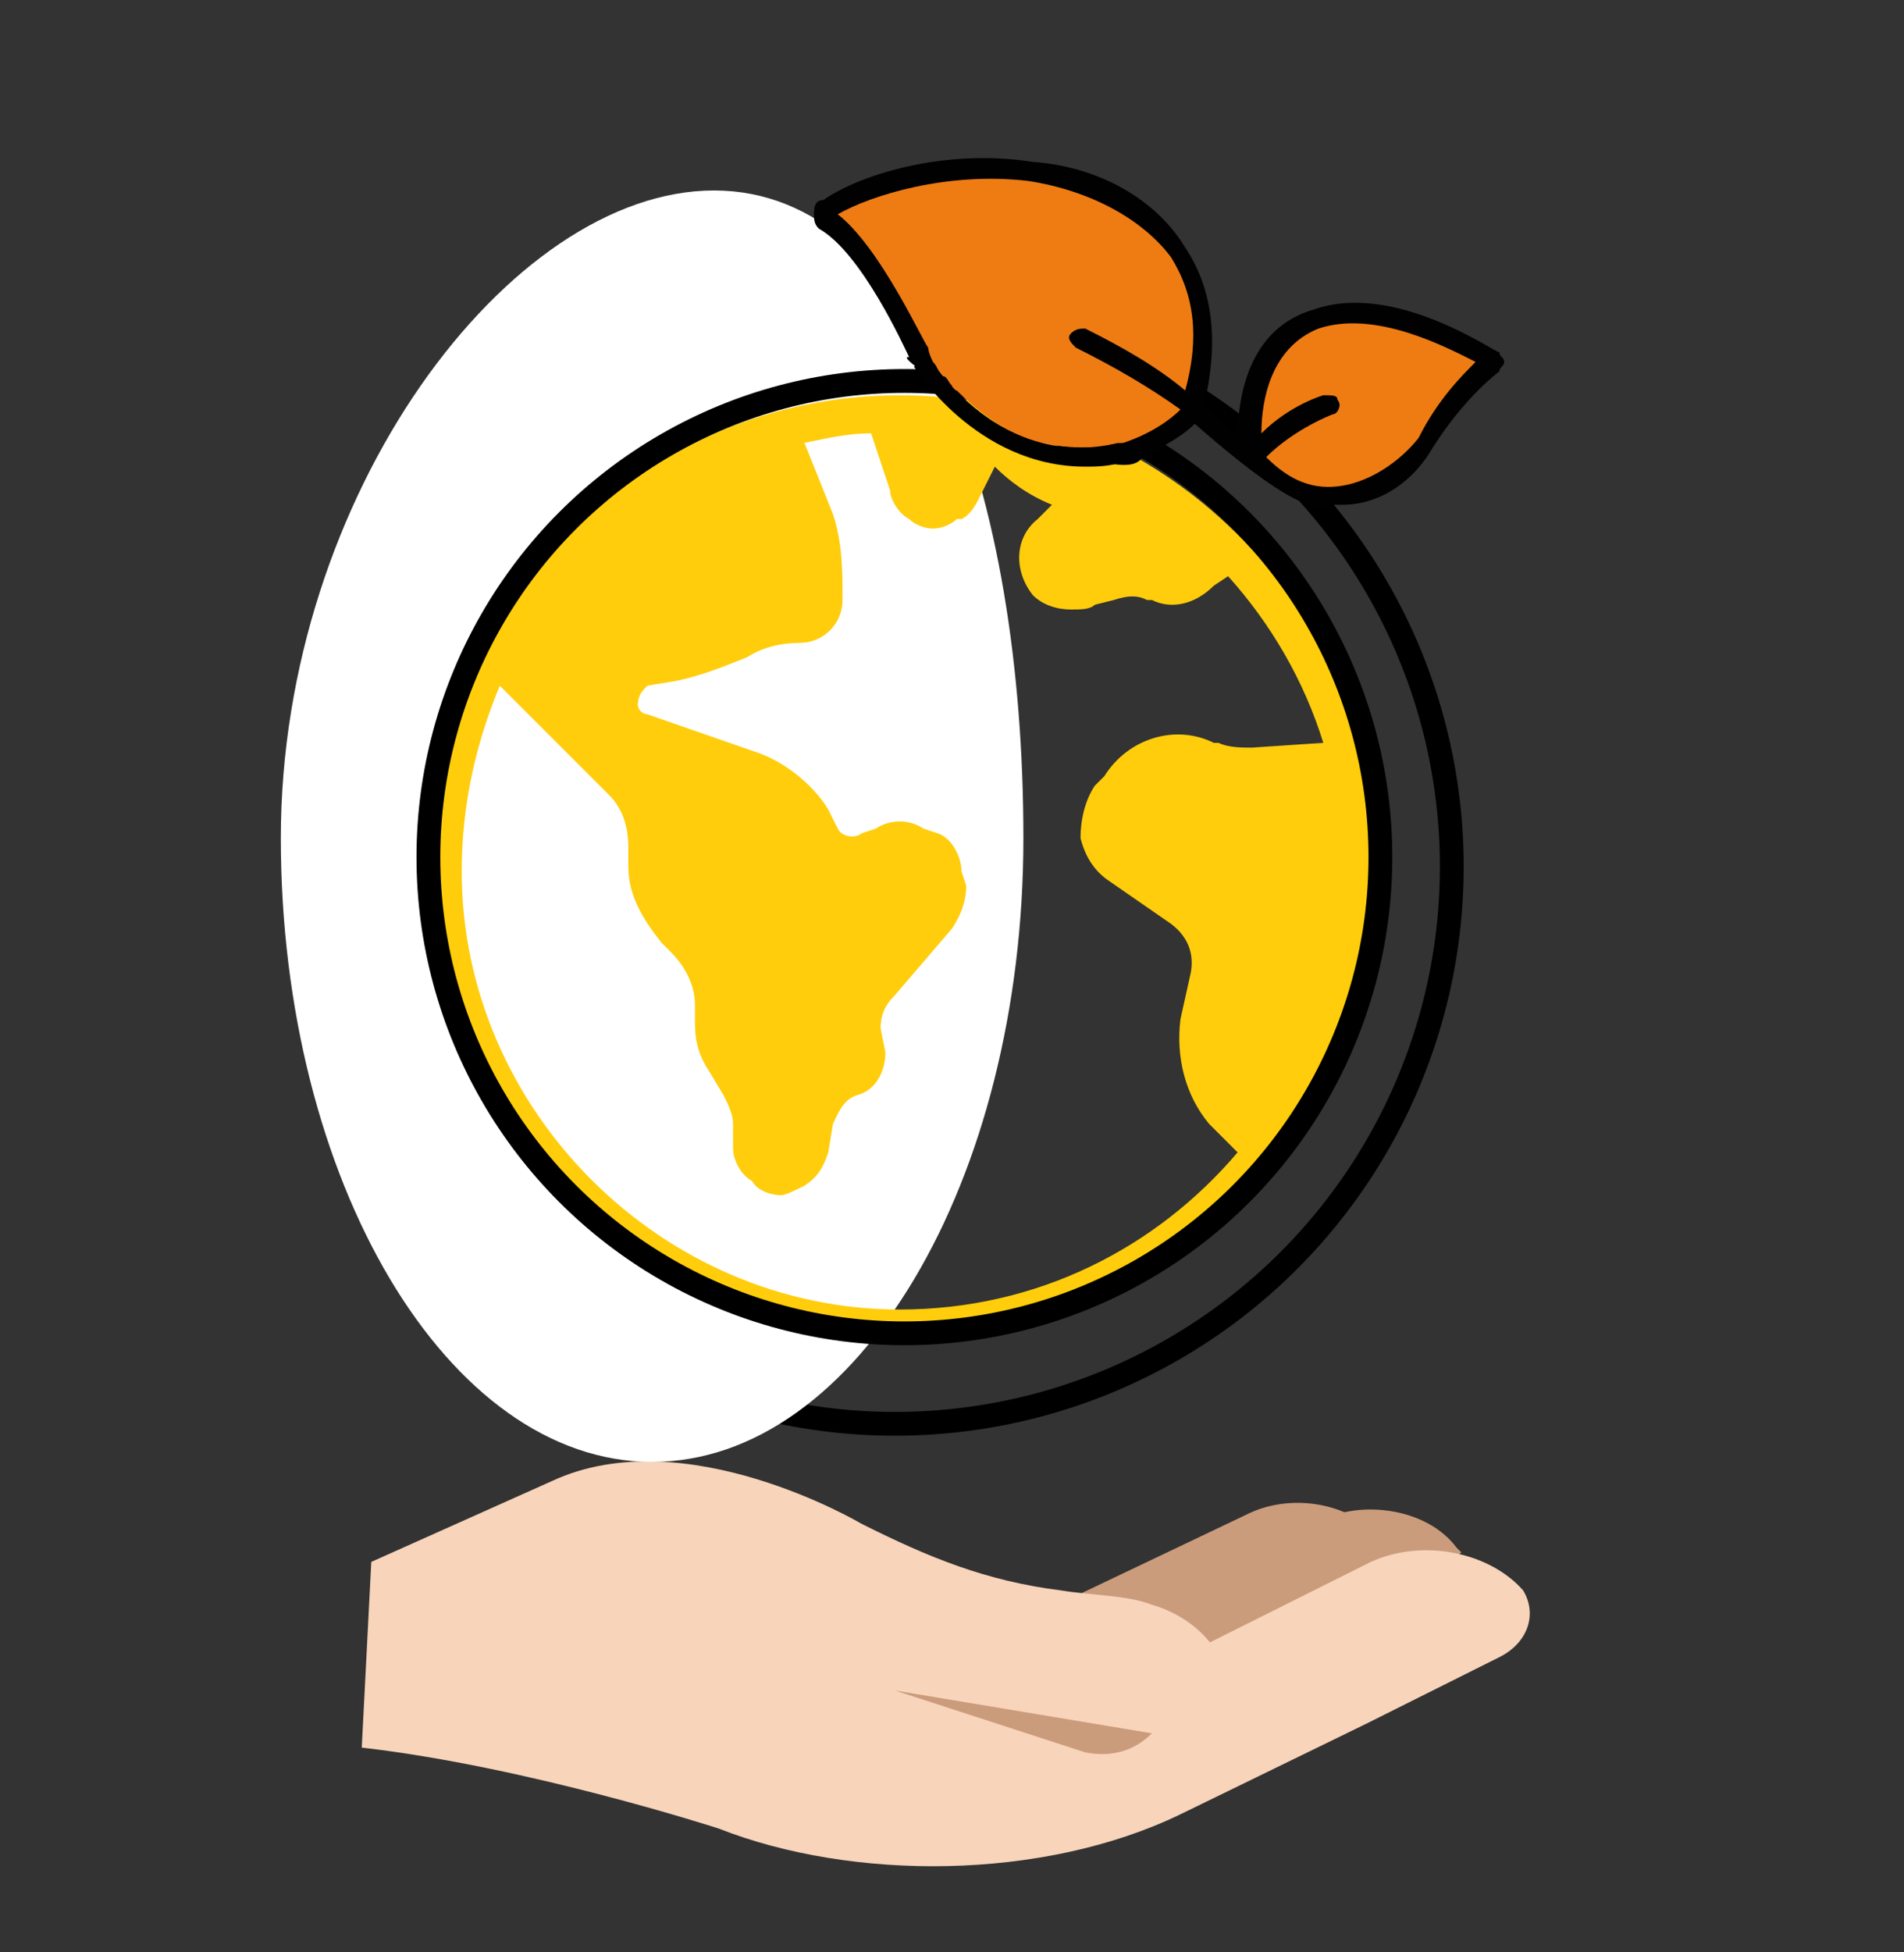
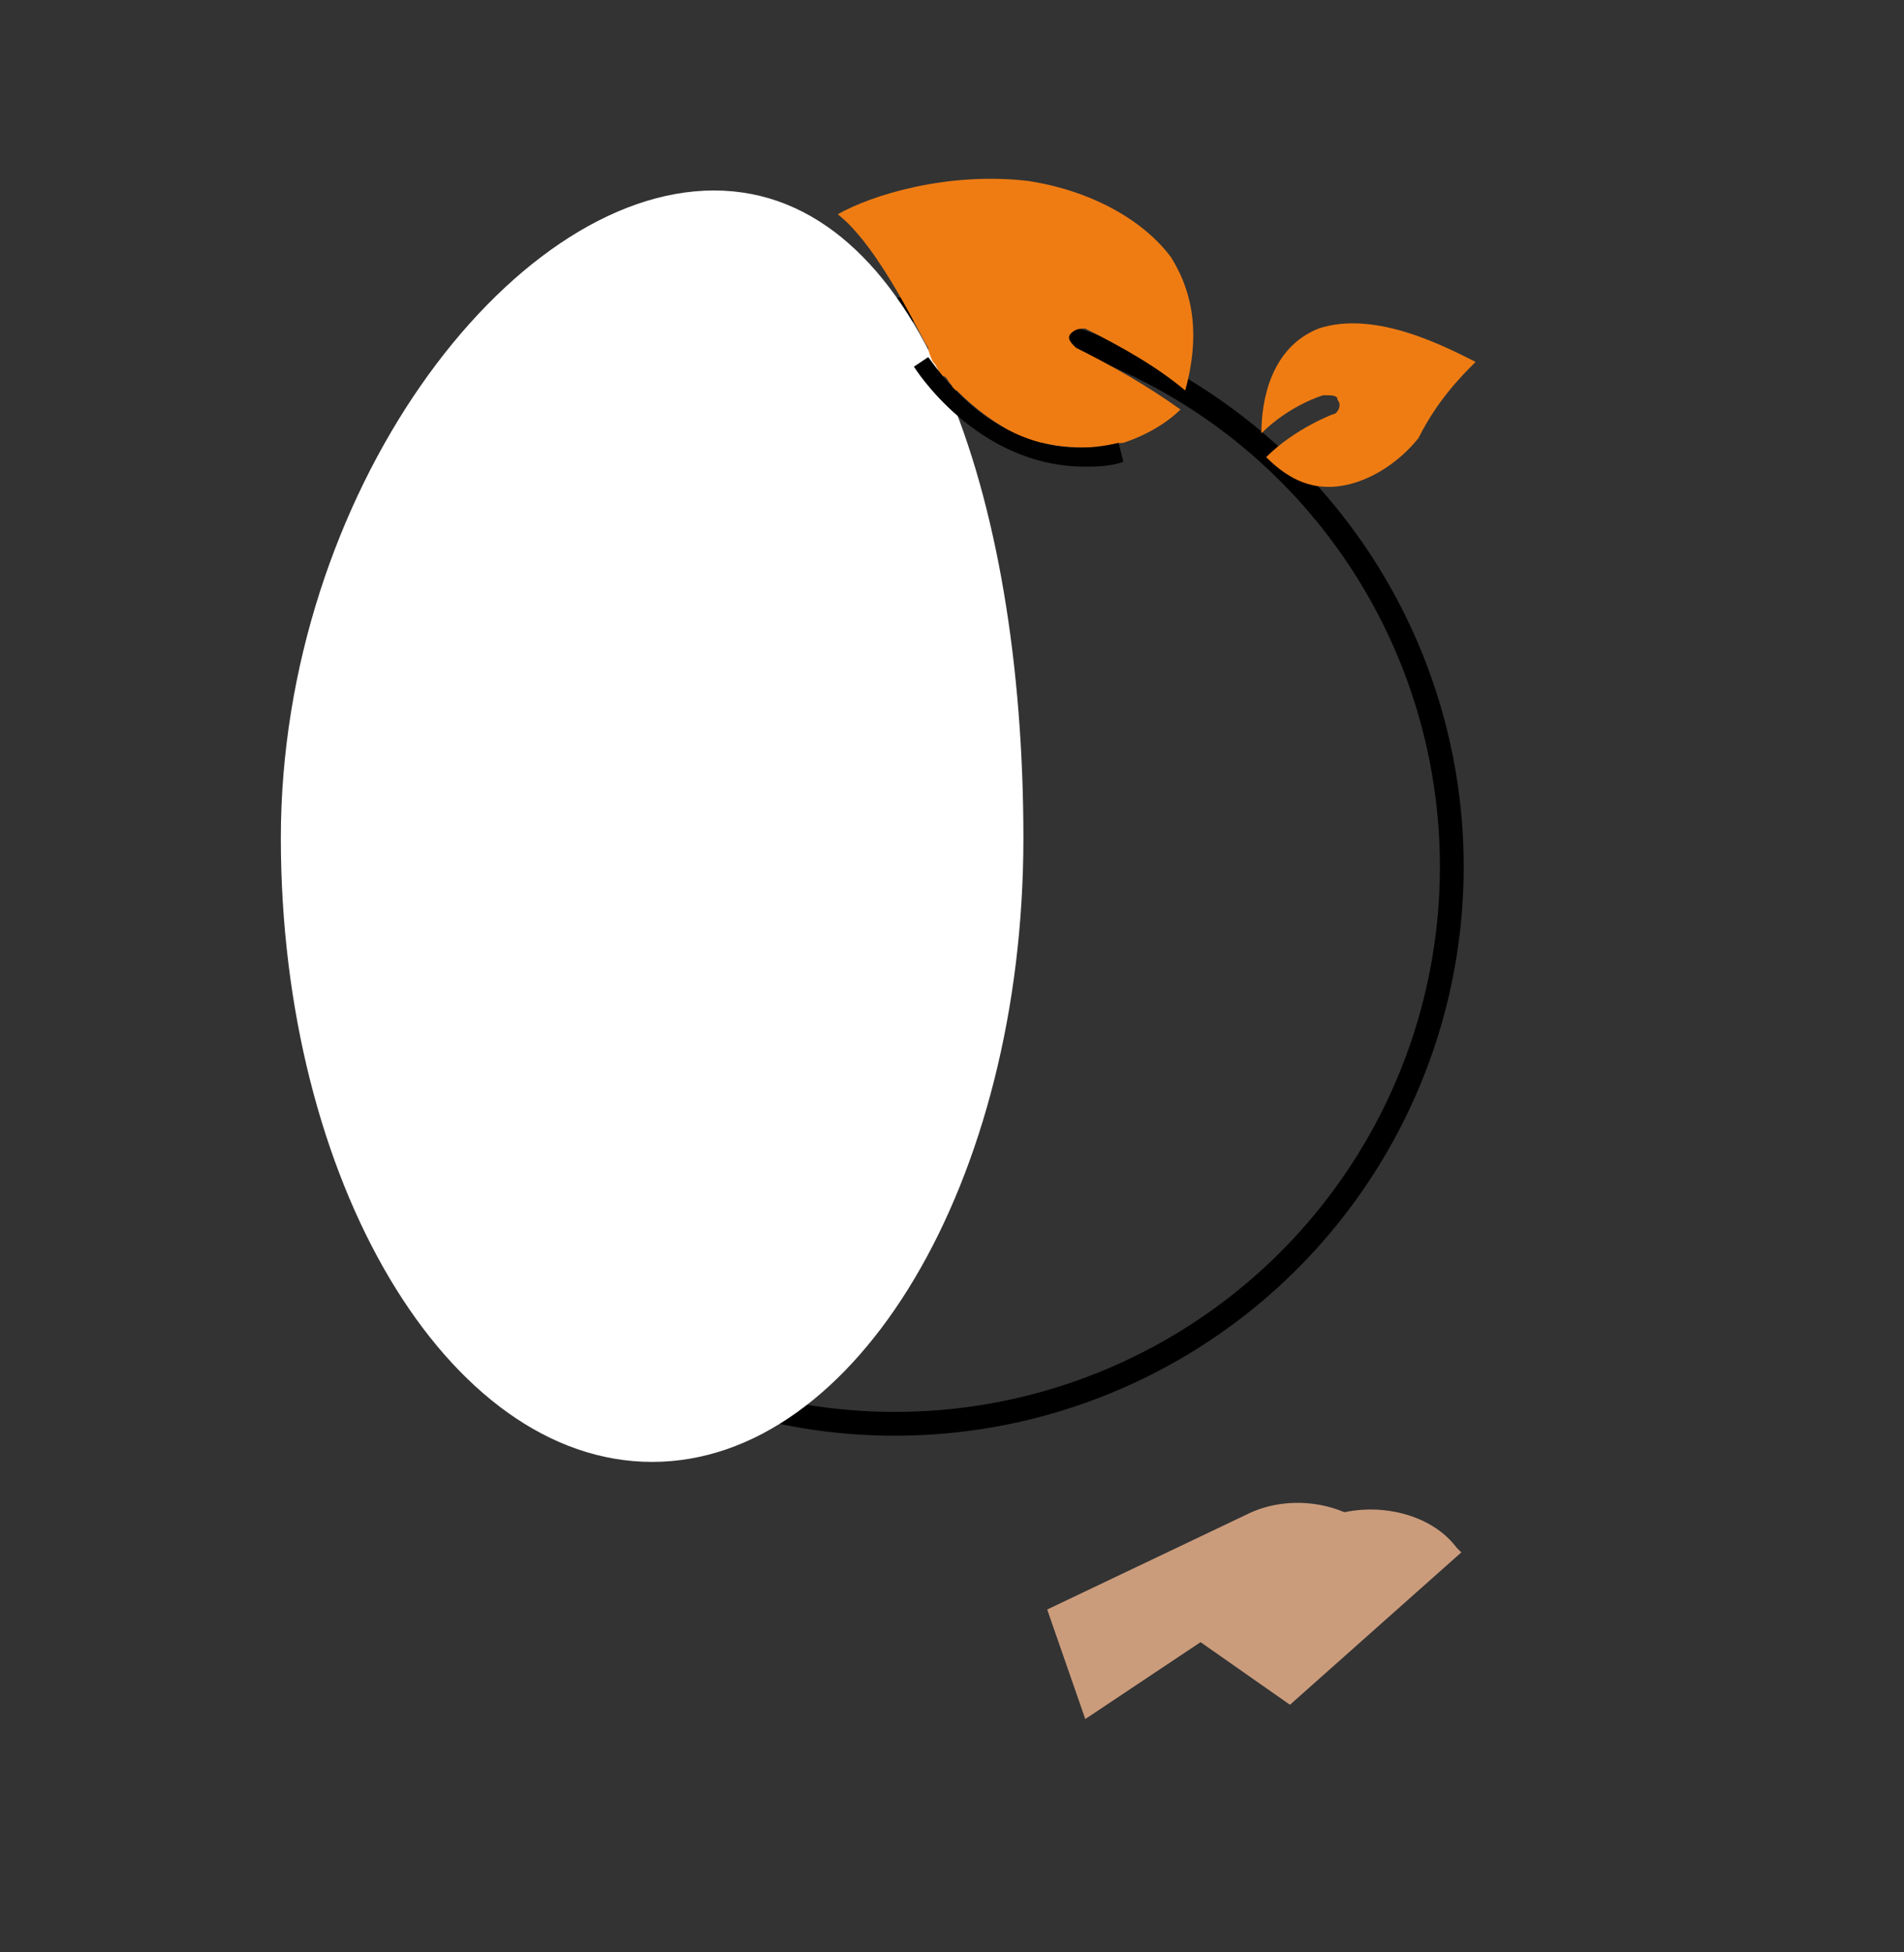
<svg xmlns="http://www.w3.org/2000/svg" width="40" height="41" viewBox="0 0 40 41" fill="none">
  <rect x="0" y="0" width="40" height="41" fill="#333333" stroke="none" />
  <style>
@keyframes a0_t { 0% { transform: translate(18.9px,18.2px) rotate(0deg) translate(-18.9px,-18.2px); } 100% { transform: translate(18.9px,18.2px) rotate(360deg) translate(-18.9px,-18.2px); } }
@keyframes a1_t { 0% { transform: translate(19px,16.1px) rotate(0deg) translate(-12.6px,-12.8px); } 40% { transform: translate(19px,16.1px) rotate(-40deg) translate(-12.6px,-12.8px); } 76% { transform: translate(19px,16.1px) rotate(0deg) translate(-12.6px,-12.8px); } 100% { transform: translate(19px,16.1px) rotate(0deg) translate(-12.6px,-12.8px); } }
</style>
  <ellipse cx="18.8" cy="18.2" rx="11.7" ry="11.7" stroke="#000" stroke-width=".5" />
  <path d="M28.8 32.1c-0.7-0.6-1.8-0.7-2.6-0.3l-4.2 2l.8 2.3" fill="#cb9c7c" />
  <path d="M30.7 32.6l-0.1-0.1c-0.6-0.8-1.9-1-2.8-0.6l-3.7 1.8l3 2.1" fill="#cb9c7c" />
-   <path d="M25.4 34.5l3.4-1.7c1.1-0.5 2.5-0.2 3.2 .6c.3 .5 .1 1.1-0.5 1.4l-2.8 1.4l-3.9 1.9c-2.9 1.4-6.9 1.4-9.7 .3c0 0-4-1.3-7.5-1.7l.2-3.9l3.8-1.7c2.8-1.3 6.5 .9 6.5 .9c1.4 .7 2.6 1.2 4.2 1.4c.6 .1 1.4 .1 1.9 .3c.7 .2 1.3 .7 1.5 1.3c.1 .4-0.1 .9-0.6 1.1c-0.6 .4-1.5 .3-2.2 .2c-1.7-0.2-3.4-0.6-5-1.1c0 0 0 0-0.1 0" fill="#f8d4ba" />
-   <path d="M24.2 36.4c-0.4 .4-0.9 .5-1.4 .4l-4-1.3l5.4 .9Z" fill="#cb9c7c" />
  <path fill="#fff" d="M21.5 17.6c0 7.2-3.5 13.1-7.8 13.1c-4.3 0-7.8-5.9-7.8-13.1c0-7.2 4.8-13.6 9.1-13.6c4.3 0 6.5 6.4 6.5 13.6Z" />
-   <path d="M18.9 8.3c-5.4 0-9.9 4.4-9.9 9.9c0 5.5 4.5 9.9 9.9 9.9c5.5 0 10-4.4 10-9.9c0-5.5-4.5-9.9-10-9.9Zm6.7 7.3h-0.1c-0.8-0.4-1.8-0.1-2.3 .7l-0.2 .2c-0.2 .3-0.3 .7-0.3 1.1c.1 .4 .3 .7 .6 .9l1.3 .9c.4 .3 .5 .7 .4 1.1l-0.2 .9c-0.1 .8 .1 1.6 .6 2.2l.6 .6c-1.7 2-4.2 3.3-7.1 3.3c-5 0-9.2-4.2-9.2-9.2c0-1.4 .3-2.7 .8-3.9l2.3 2.3c.3 .3 .4 .7 .4 1.1v.4c0 .6 .3 1.1 .7 1.6l.2 .2c.3 .3 .5 .7 .5 1.1v.4c0 .4 .1 .7 .3 1l.3 .5c.1 .2 .2 .4 .2 .6v.5c0 .3 .2 .6 .4 .7c.1 .2 .4 .3 .6 .3c.1 0 .3-0.1 .5-0.2c.3-0.2 .4-0.4 .5-0.7l.1-0.6c.1-0.2 .2-0.5 .5-0.6c.4-0.1 .6-0.5 .6-0.9l-0.1-0.5c0-0.3 .1-0.5 .3-0.7l1.2-1.4c.2-0.3 .3-0.6 .3-0.9l-0.1-0.3c0-0.3-0.2-0.7-0.5-0.8l-0.3-0.1c-0.3-0.2-0.7-0.2-1 0l-0.3 .1c-0.1 .1-0.4 .1-0.5-0.1l-0.2-0.4c-0.3-0.5-0.9-1-1.5-1.2l-2.3-0.8c-0.1 0-0.2-0.1-0.2-0.2c0-0.2 .1-0.3 .2-0.4l.6-0.1c.5-0.1 1-0.3 1.5-0.5c.3-0.2 .7-0.3 1.1-0.3c.5 0 .9-0.4 .9-0.9c0-0.6 0-1.2-0.2-1.8l-0.6-1.5c.5-0.1 .9-0.2 1.4-0.2l.4 1.2c0 .2 .2 .5 .4 .6c.1 .1 .3 .2 .5 .2c.2 0 .4-0.1 .5-0.2h.1c.2-0.1 .3-0.3 .4-0.5l.3-0.6c.3 .3 .7 .6 1.2 .8l-0.3 .3c-0.5 .4-0.5 1.1-0.1 1.6c.2 .2 .5 .3 .8 .3c.2 0 .4 0 .5-0.1l.4-0.1c.3-0.1 .5-0.1 .7 0h.1c.4 .2 .9 .1 1.3-0.3l.3-0.2c.9 1 1.6 2.2 2 3.5l-1.5 .1c-0.2 0-0.5 0-0.7-0.1Z" fill="#ffcd0b" transform="translate(18.9,18.2) translate(-18.9,-18.2)" style="animation: 10s linear both a0_t;" />
-   <ellipse cx="19" cy="18" rx="10" ry="10" stroke="#000" stroke-width=".5" />
  <g transform="translate(19,16.1) translate(-12.6,-12.8)" style="animation: 10s linear both a1_t;">
-     <path d="M25.1 4.1c-0.1 0-2.2-1.5-3.9-0.9c-1.4 .4-1.6 1.9-1.6 2.7c-0.2-0.2-0.4-0.5-0.7-0.7c.3-1.3 .2-2.4-0.4-3.3c-0.6-1-1.8-1.7-3.2-1.8c-1.9-0.3-3.7 .3-4.4 .8c-0.2 0-0.2 .2-0.2 .3c0 .1 0 .2 .1 .3c.9 .5 1.8 2.5 1.9 2.7c-0.6-0.1 4.4 3 4.9 2.1c.6-0.3 .9-0.5 1.1-0.7c2.4 2.1 2.6 1.7 2.9 1.7c.1 0 .1 0 .2 0c.8 0 1.5-0.5 1.9-1.2c.7-1.1 1.4-1.6 1.4-1.6c0-0.1 .1-0.1 .1-0.2c0-0.1-0.1-0.1-0.1-0.2Z" fill="#010101" />
    <path d="M18.5 4.9c-0.6-0.5-1.3-0.9-2.1-1.3c-0.1 0-0.2 0-0.3 .1c-0.1 .1 0 .2 .1 .3c.8 .4 1.5 .8 2.2 1.3c-0.2 .2-0.6 .5-1.2 .7c-0.2 0-0.4 .1-0.6 .1c-0.3 0-0.7 0-1.1-0.1c0 0 0 0 0 0c-0.2 0-0.3-0.1-0.4-0.1c-0.6-0.3-1-0.6-1.4-1c0 0-0.1 0-0.1-0.1c-0.1-0.1-0.1-0.2-0.2-0.2c-0.1-0.1-0.1-0.2-0.2-0.3c-0.1-0.2-0.1-0.3-0.1-0.3c-0.1-0.1-1-2.1-1.9-2.8c.7-0.4 2.3-0.9 4-0.7c1.3 .2 2.4 .8 3 1.6c.5 .8 .6 1.7 .3 2.8Z" fill="#ef7c13" />
    <path d="M23.4 5.9c-0.4 .5-1 .9-1.6 1c-0.6 .1-1.1-0.1-1.6-0.6c.6-0.6 1.4-0.9 1.4-0.9c.1 0 .2-0.2 .1-0.3c0-0.1-0.1-0.1-0.3-0.1c0 0-0.7 .2-1.3 .8c0-0.7 .2-1.8 1.2-2.2c1.2-0.4 2.7 .4 3.3 .7c-0.3 .3-0.8 .8-1.2 1.6Z" fill="#ef7c13" />
    <path d="M16.4 6.5c-2.3 0-3.6-2.1-3.6-2.1l.3-0.2c.1 .1 1.5 2.4 4 1.8l.1 .4c-0.3 .1-0.6 .1-0.8 .1Z" fill="#010101" />
  </g>
</svg>